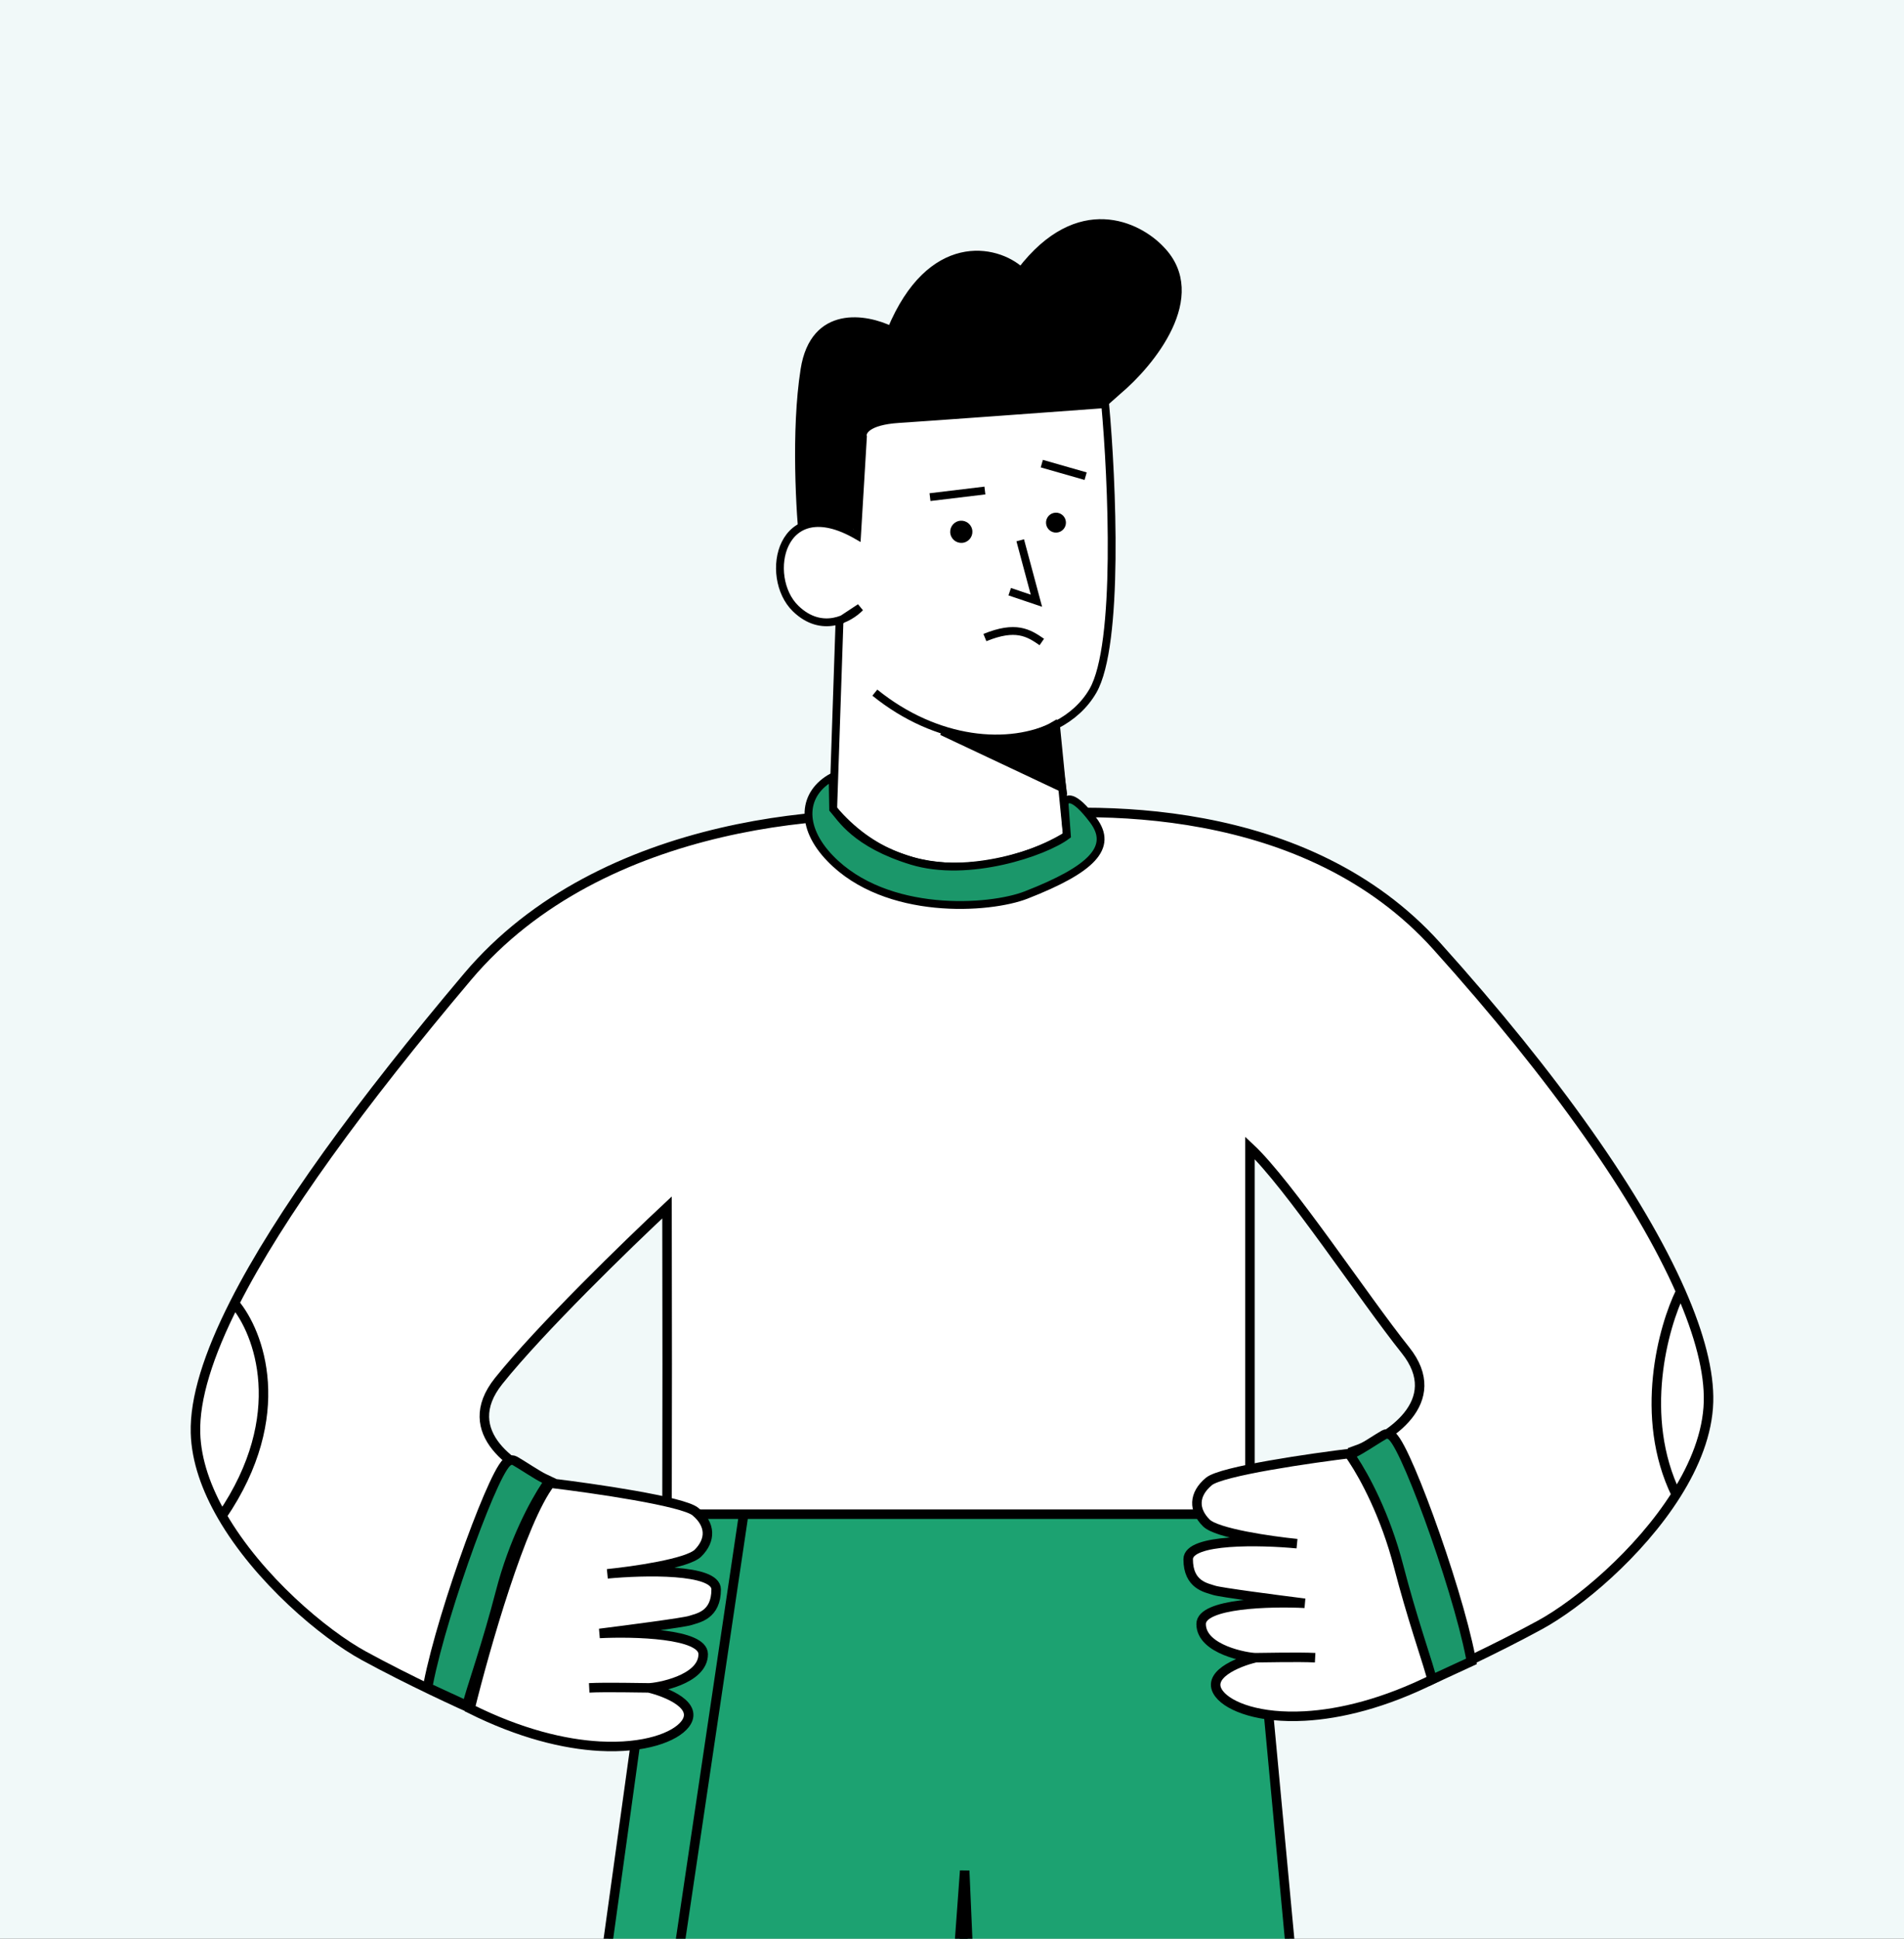
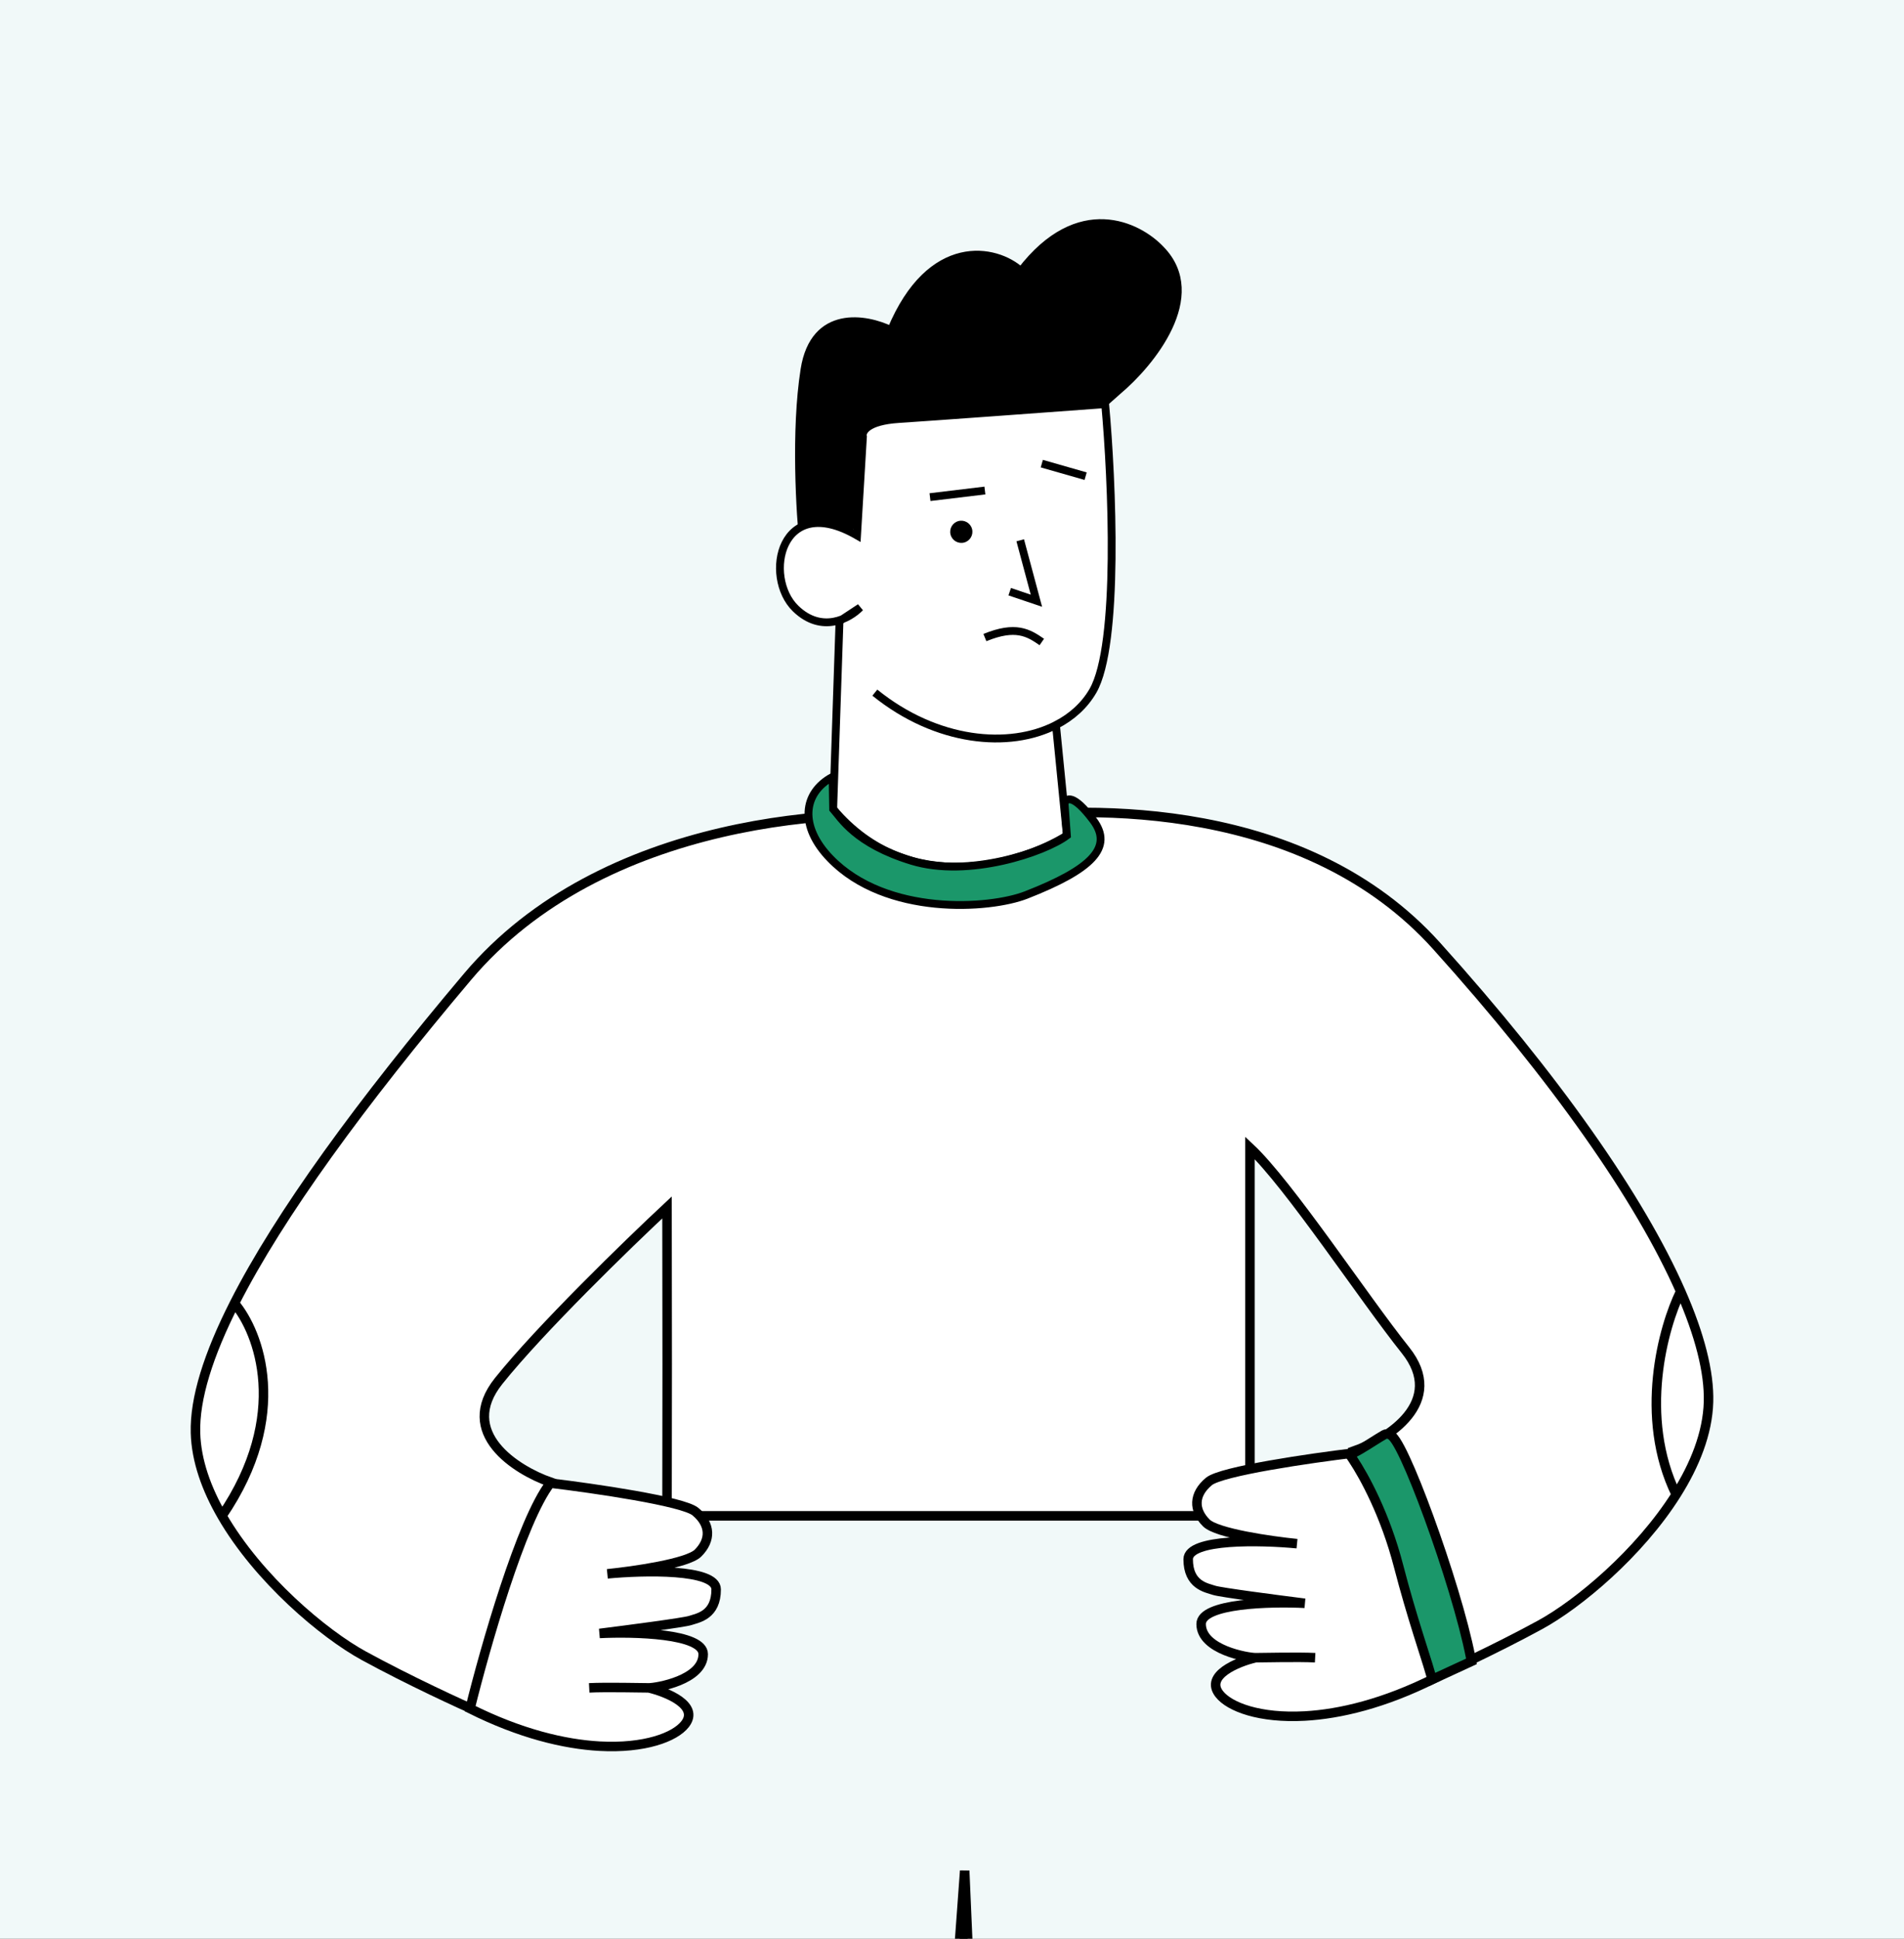
<svg xmlns="http://www.w3.org/2000/svg" width="224" height="228" viewBox="0 0 224 228" fill="none">
  <rect x="0" y="0" width="224" height="228" fill="#333333" stroke="none" />
  <g clip-path="url(#clip0_1077_13860)">
    <rect width="224" height="228" fill="#F1F9F9" />
    <path d="M112 96.277C99.605 94.651 70.852 96.094 55.003 114.87C42.476 129.709 32.874 142.842 27.583 153.268C24.506 159.332 22.887 164.479 22.999 168.514C23.09 171.787 24.292 175.113 26.113 178.268C30.397 185.69 38.105 192.16 42.811 194.727C48.175 197.653 54.19 200.416 56.527 201.432L64.756 174.305C60.692 172.883 53.783 168.514 58.66 162.418C63.537 156.322 73.9 146.264 78.472 141.997L78.493 160.5L78.472 178.268H147.052V143.825V134.986C151.624 139.254 160.463 152.68 165.34 158.776C170.216 164.872 163.308 169.241 159.244 170.663L167.473 197.79C169.81 196.774 175.825 194.011 181.189 191.085C185.653 188.65 192.819 182.702 197.201 175.761C199.401 172.276 200.899 168.54 201.001 164.872C201.098 161.376 199.971 156.979 197.725 151.871C192.923 140.948 183.004 126.777 168.997 111.228C153.759 94.311 128.662 94.651 116.267 96.277C111.39 97.008 111.39 96.582 112 96.277Z" fill="white" />
    <path d="M197.725 151.871C192.923 140.948 183.004 126.777 168.997 111.228C153.759 94.311 128.662 94.651 116.267 96.277C111.39 97.008 111.39 96.582 112 96.277C99.605 94.651 70.852 96.094 55.003 114.87C42.476 129.709 32.874 142.842 27.583 153.268M197.725 151.871C199.971 156.979 201.098 161.376 201.001 164.872C200.899 168.54 199.401 172.276 197.201 175.761M197.725 151.871C195.685 156.016 192.725 166.596 197.201 175.761M197.201 175.761C192.819 182.702 185.653 188.65 181.189 191.085C175.825 194.011 169.81 196.774 167.473 197.79L159.244 170.663C163.308 169.241 170.216 164.872 165.34 158.776C160.463 152.68 151.624 139.254 147.052 134.986V143.825V178.268H78.472L78.493 160.5L78.472 141.997C73.9 146.264 63.537 156.322 58.66 162.418C53.783 168.514 60.692 172.883 64.756 174.305L56.527 201.432C54.19 200.416 48.175 197.653 42.811 194.727C38.105 192.16 30.397 185.69 26.113 178.268M27.583 153.268C24.506 159.332 22.887 164.479 22.999 168.514C23.09 171.787 24.292 175.113 26.113 178.268M27.583 153.268C30.461 156.662 34.197 166.414 26.113 178.268" stroke="black" stroke-width="1.118" />
-     <path d="M78.493 178.076L50.493 380.157H57.493H94.993L112.493 236L125.403 380.157H165.941L147.044 178.076L87.493 178.076L78.493 178.076Z" fill="#1CA271" />
-     <path d="M57.493 380.157H50.493L78.493 178.076L87.493 178.076M57.493 380.157H94.993L112.493 236L125.403 380.157H165.941L147.044 178.076L87.493 178.076M57.493 380.157L87.493 178.076" stroke="black" stroke-width="1.118" />
    <path d="M115.993 277.5L113.493 220L111.993 240.5L115.993 277.5Z" fill="black" stroke="black" stroke-width="1.118" />
    <path d="M81.815 177.771C80.352 176.552 69.826 175.028 64.746 174.419C61.333 178.808 57.025 193.926 55.298 200.936C61.198 203.886 66.391 205.126 70.537 205.355C75.816 205.646 79.401 204.301 80.596 202.765C82.303 200.57 78.462 199.006 76.329 198.498C77.243 198.498 82.729 197.583 82.729 194.535C82.729 192.097 74.602 191.894 70.537 192.097C73.789 191.691 80.474 190.817 81.205 190.573C82.12 190.268 84.253 189.963 84.253 186.915C84.253 184.477 75.719 184.68 71.452 185.087C74.5 184.782 80.901 183.867 82.12 182.648C83.644 181.124 83.644 179.295 81.815 177.771Z" fill="white" />
    <path d="M76.329 198.498C77.243 198.498 82.729 197.583 82.729 194.535C82.729 192.097 74.602 191.894 70.537 192.097C73.789 191.691 80.474 190.817 81.205 190.573C82.12 190.268 84.253 189.963 84.253 186.915C84.253 184.477 75.719 184.68 71.452 185.087C74.5 184.782 80.901 183.867 82.12 182.648C83.644 181.124 83.644 179.295 81.815 177.771C80.352 176.552 69.826 175.028 64.746 174.419C61.333 178.808 57.025 193.926 55.298 200.936C61.198 203.886 66.391 205.126 70.537 205.355C75.816 205.646 79.401 204.301 80.596 202.765C82.303 200.57 78.462 199.006 76.329 198.498ZM76.329 198.498C75.597 198.498 71.249 198.396 69.318 198.498" stroke="black" stroke-width="1.118" />
-     <path d="M64.025 173.875L64.61 174.152L64.251 174.69C62.885 176.739 60.426 181.265 58.879 187.233C58.093 190.263 57.275 192.985 56.59 195.181C56.343 195.975 56.114 196.695 55.911 197.336C55.548 198.478 55.266 199.366 55.104 199.955L54.929 200.59L54.331 200.314L50.699 198.637L50.301 198.454L50.384 198.024C51.231 193.649 53.306 186.997 55.302 181.53C56.301 178.794 57.285 176.339 58.093 174.602C58.495 173.737 58.863 173.031 59.174 172.553C59.326 172.319 59.486 172.107 59.652 171.959C59.733 171.886 59.848 171.799 59.992 171.75C60.153 171.695 60.366 171.682 60.571 171.799C60.966 172.025 61.465 172.34 61.967 172.656C62.102 172.741 62.238 172.827 62.372 172.911C63.019 173.317 63.618 173.682 64.025 173.875Z" fill="#1B976A" stroke="black" stroke-width="1.118" />
    <path d="M142.225 174.224C143.688 173.005 154.213 171.481 159.293 170.872C162.707 175.261 167.015 190.379 168.742 197.389C162.842 200.339 157.649 201.579 153.502 201.808C148.224 202.099 144.639 200.754 143.444 199.218C141.737 197.023 145.578 195.459 147.711 194.951C146.797 194.951 141.31 194.036 141.31 190.988C141.31 188.55 149.438 188.347 153.502 188.55C150.251 188.143 143.566 187.27 142.834 187.026C141.92 186.721 139.786 186.416 139.786 183.368C139.786 180.93 148.321 181.133 152.588 181.54C149.54 181.235 143.139 180.32 141.92 179.101C140.396 177.577 140.396 175.748 142.225 174.224Z" fill="white" />
    <path d="M147.711 194.951C146.797 194.951 141.31 194.036 141.31 190.988C141.31 188.55 149.438 188.347 153.502 188.55C150.251 188.143 143.566 187.27 142.834 187.026C141.92 186.721 139.786 186.416 139.786 183.368C139.786 180.93 148.321 181.133 152.588 181.54C149.54 181.235 143.139 180.32 141.92 179.101C140.396 177.577 140.396 175.748 142.225 174.224C143.688 173.005 154.213 171.481 159.293 170.872C162.707 175.261 167.015 190.379 168.742 197.389C162.842 200.339 157.649 201.579 153.502 201.808C148.224 202.099 144.639 200.754 143.444 199.218C141.737 197.023 145.578 195.459 147.711 194.951ZM147.711 194.951C148.443 194.951 152.791 194.849 154.722 194.951" stroke="black" stroke-width="1.118" />
    <path d="M136.582 29.372C141.85 34.816 135.393 42.705 131.506 45.968L128.428 48.698L94.555 64.44C94.115 60.431 93.519 50.624 94.648 43.465C95.777 36.306 101.909 37.392 104.834 38.831C109.466 27.686 117.167 29.178 120.113 31.88C126.888 23.039 133.915 26.524 136.582 29.372Z" fill="black" stroke="black" stroke-width="0.92" />
    <path d="M128.579 81.248C131.701 75.84 130.84 56.517 130.02 47.531C123.483 48.013 109.473 49.037 105.728 49.279C101.984 49.52 101.365 50.765 101.524 51.358L100.827 62.972C91.814 57.768 89.752 67.844 93.608 71.572C95.562 73.461 97.584 73.422 99.121 72.812L98.765 73.047L98.021 95.149C106.946 105.709 120.071 101.621 125.518 98.257L124.232 85.269C126.088 84.317 127.593 82.956 128.579 81.248Z" fill="white" />
    <path d="M102.923 81.456C110.192 87.336 118.745 88.087 124.232 85.269M124.232 85.269C126.088 84.317 127.593 82.956 128.579 81.248C131.701 75.84 130.84 56.517 130.02 47.531C123.483 48.013 109.473 49.037 105.728 49.279C101.984 49.52 101.365 50.765 101.524 51.358L100.827 62.972C91.814 57.768 89.752 67.844 93.608 71.572C96.693 74.555 99.95 72.73 101.193 71.445L98.765 73.047L98.021 95.149C106.946 105.709 120.071 101.621 125.518 98.257L124.232 85.269Z" stroke="black" stroke-width="0.92" />
-     <circle cx="1.172" cy="1.172" r="1.172" transform="matrix(-0.966 0.259 0.259 0.966 125.061 60.028)" fill="black" />
    <circle cx="1.306" cy="1.306" r="1.306" transform="matrix(-0.966 0.259 0.259 0.966 114.018 60.942)" fill="black" />
    <path d="M115.87 57.686L109.412 58.464M122.565 54.525L127.722 56M120.027 63.54L121.932 70.648L118.79 69.585M122.565 75.5C120.993 74.409 119.493 73.5 115.87 74.98" stroke="black" stroke-width="0.92" />
-     <path d="M110.81 86.009C116.738 88.23 122.049 86.489 123.964 85.341L124.98 92.687L110.81 86.009Z" fill="black" stroke="black" stroke-width="0.92" />
    <path d="M97.672 100.956C94.018 97.18 94.431 93.254 97.956 91.357L98.02 95.149C98.93 96.175 100.632 99.211 107.271 101.241C113.91 103.272 122.873 100.235 125.517 98.257L125.244 94.521C125.381 93.849 126.25 93.299 128.623 96.472C130.997 99.645 128.485 102.223 120.726 105.254C116.416 106.938 104.257 107.763 97.672 100.956Z" fill="#1B976A" stroke="black" stroke-width="0.92" />
    <path d="M159.387 170.803L158.802 171.079L159.161 171.618C160.527 173.667 162.986 178.193 164.533 184.161C165.319 187.191 166.137 189.913 166.822 192.109C167.069 192.902 167.298 193.623 167.501 194.264C167.864 195.406 168.146 196.293 168.308 196.883L168.482 197.518L169.081 197.242L172.713 195.565L173.111 195.381L173.027 194.951C172.181 190.577 170.106 183.925 168.11 178.458C167.111 175.722 166.127 173.267 165.319 171.53C164.917 170.665 164.549 169.958 164.238 169.481C164.086 169.247 163.925 169.034 163.76 168.886C163.679 168.813 163.564 168.727 163.419 168.677C163.259 168.622 163.046 168.61 162.841 168.727C162.446 168.953 161.947 169.267 161.445 169.584C161.31 169.669 161.174 169.755 161.04 169.839C160.393 170.244 159.794 170.61 159.387 170.803Z" fill="#1B976A" stroke="black" stroke-width="1.118" />
  </g>
  <defs>
    <clipPath id="clip0_1077_13860">
      <rect width="224" height="228" fill="white" />
    </clipPath>
  </defs>
</svg>